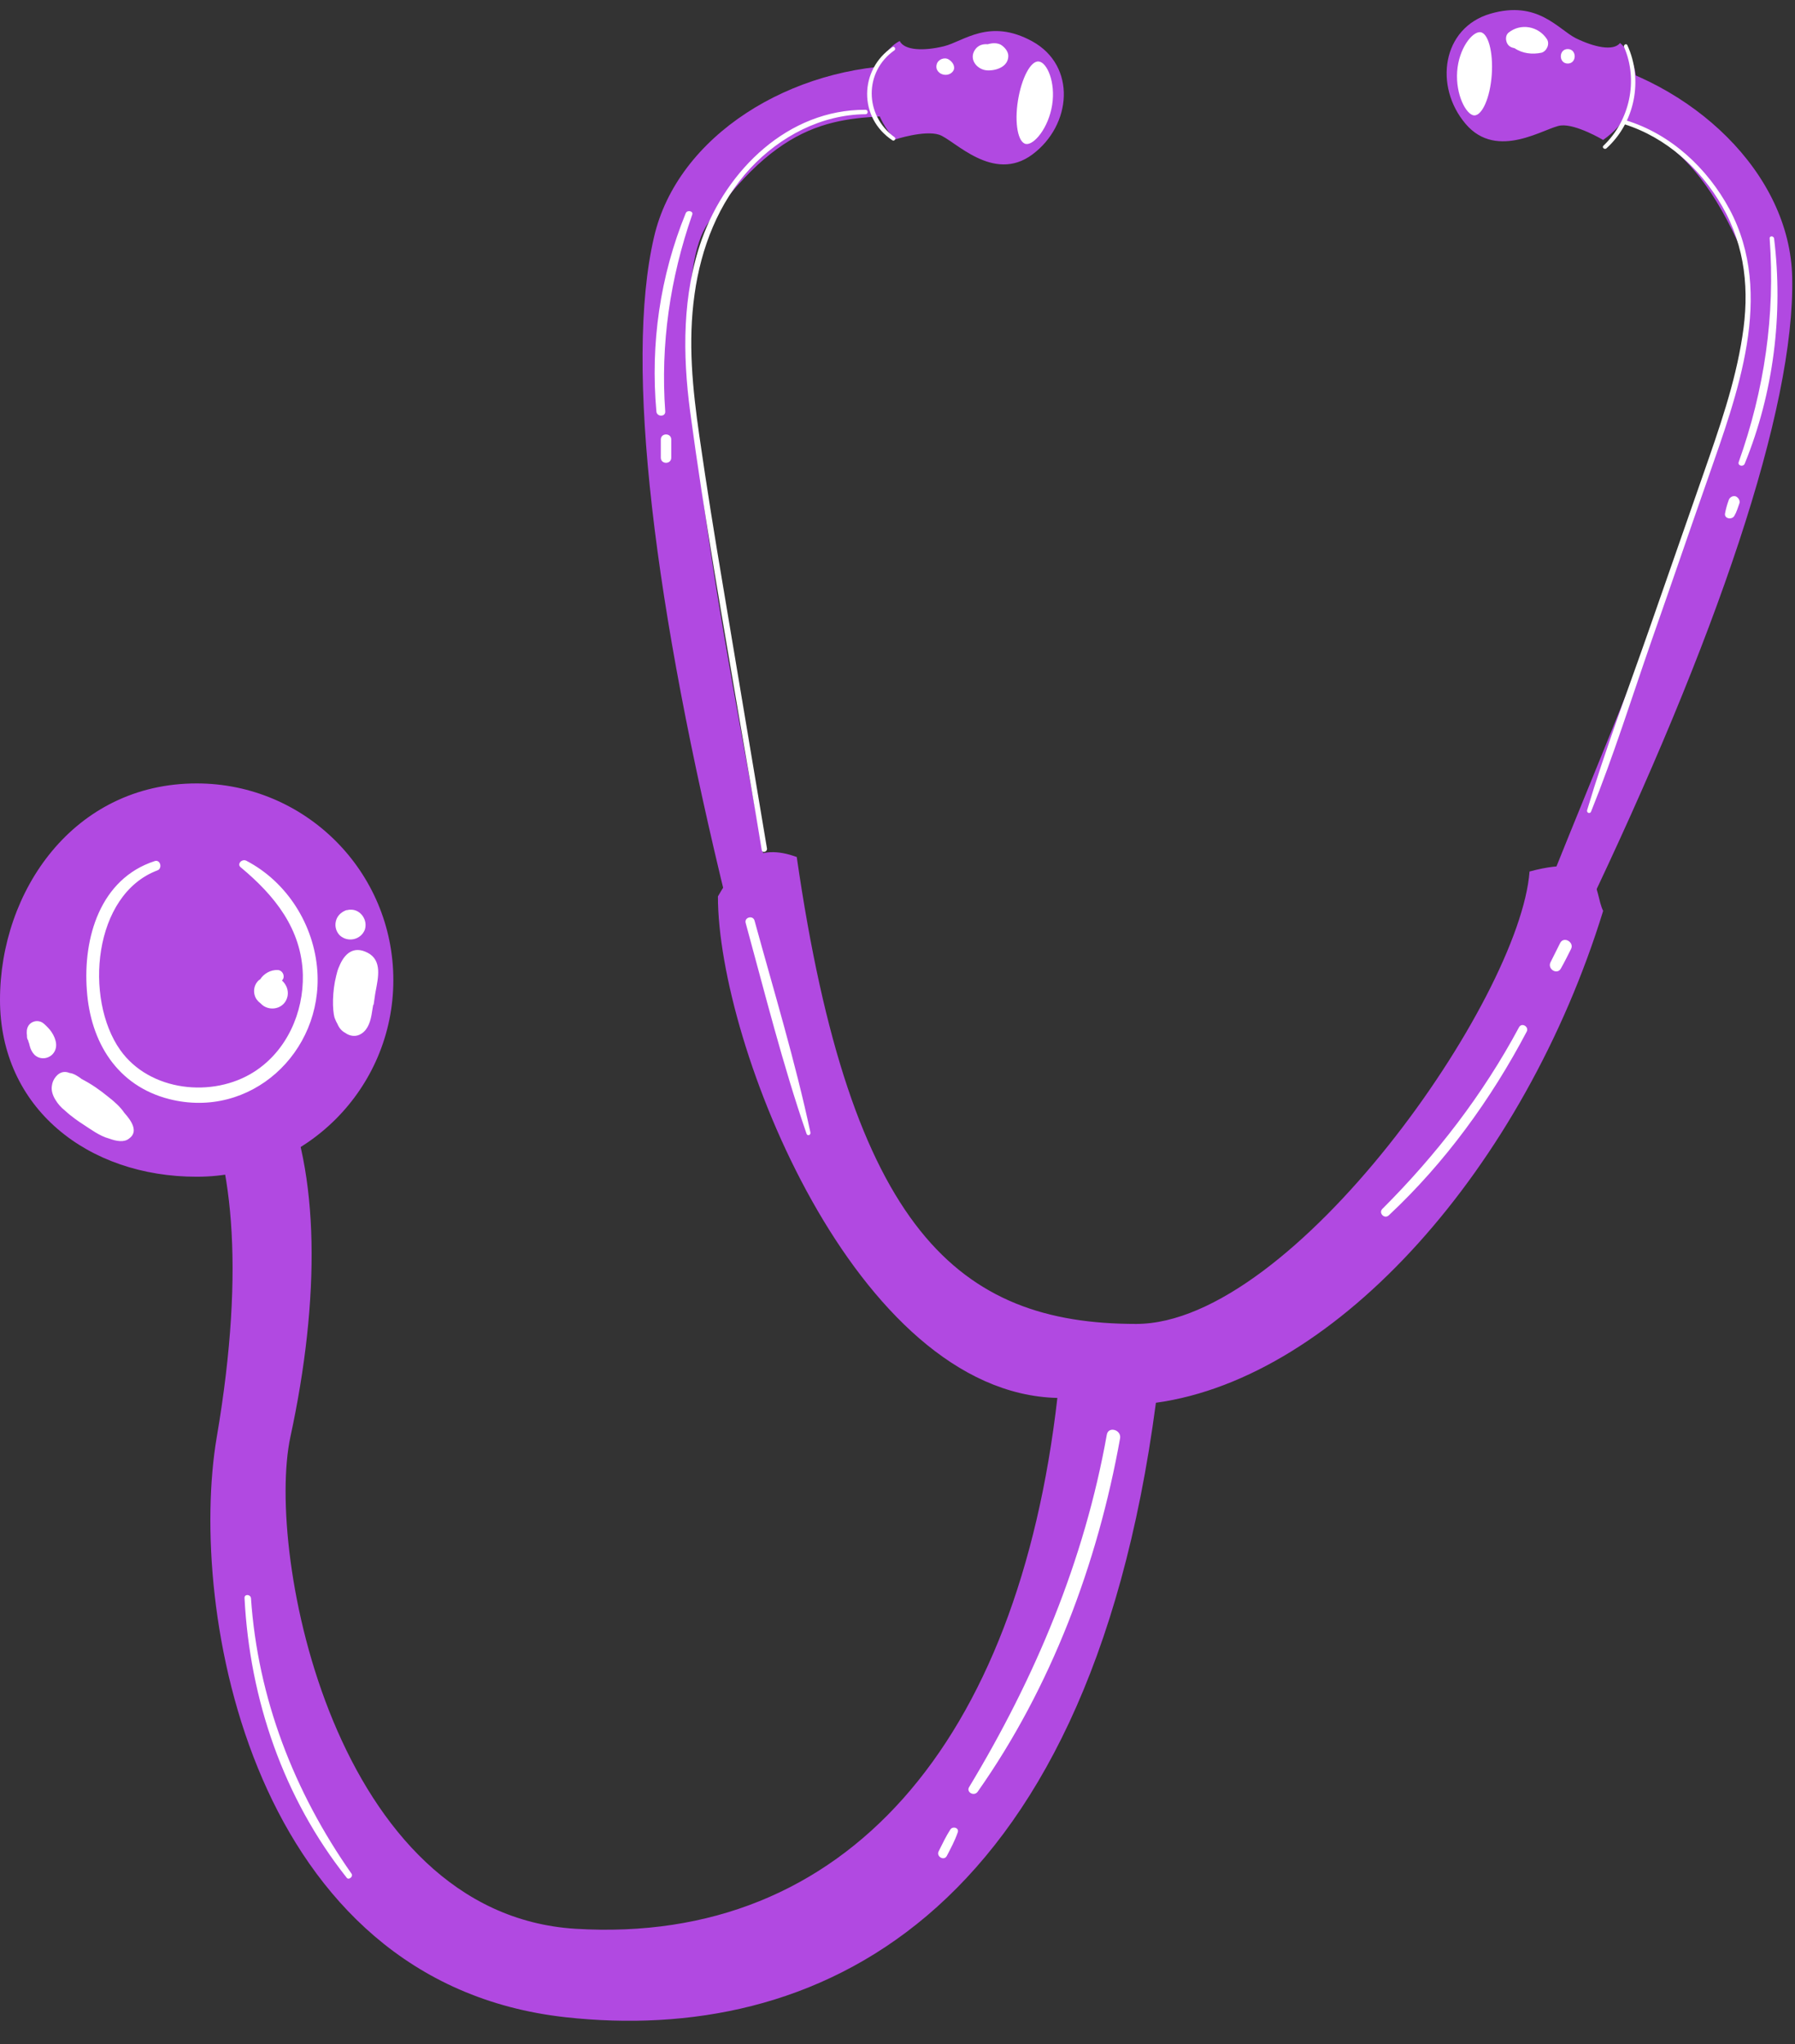
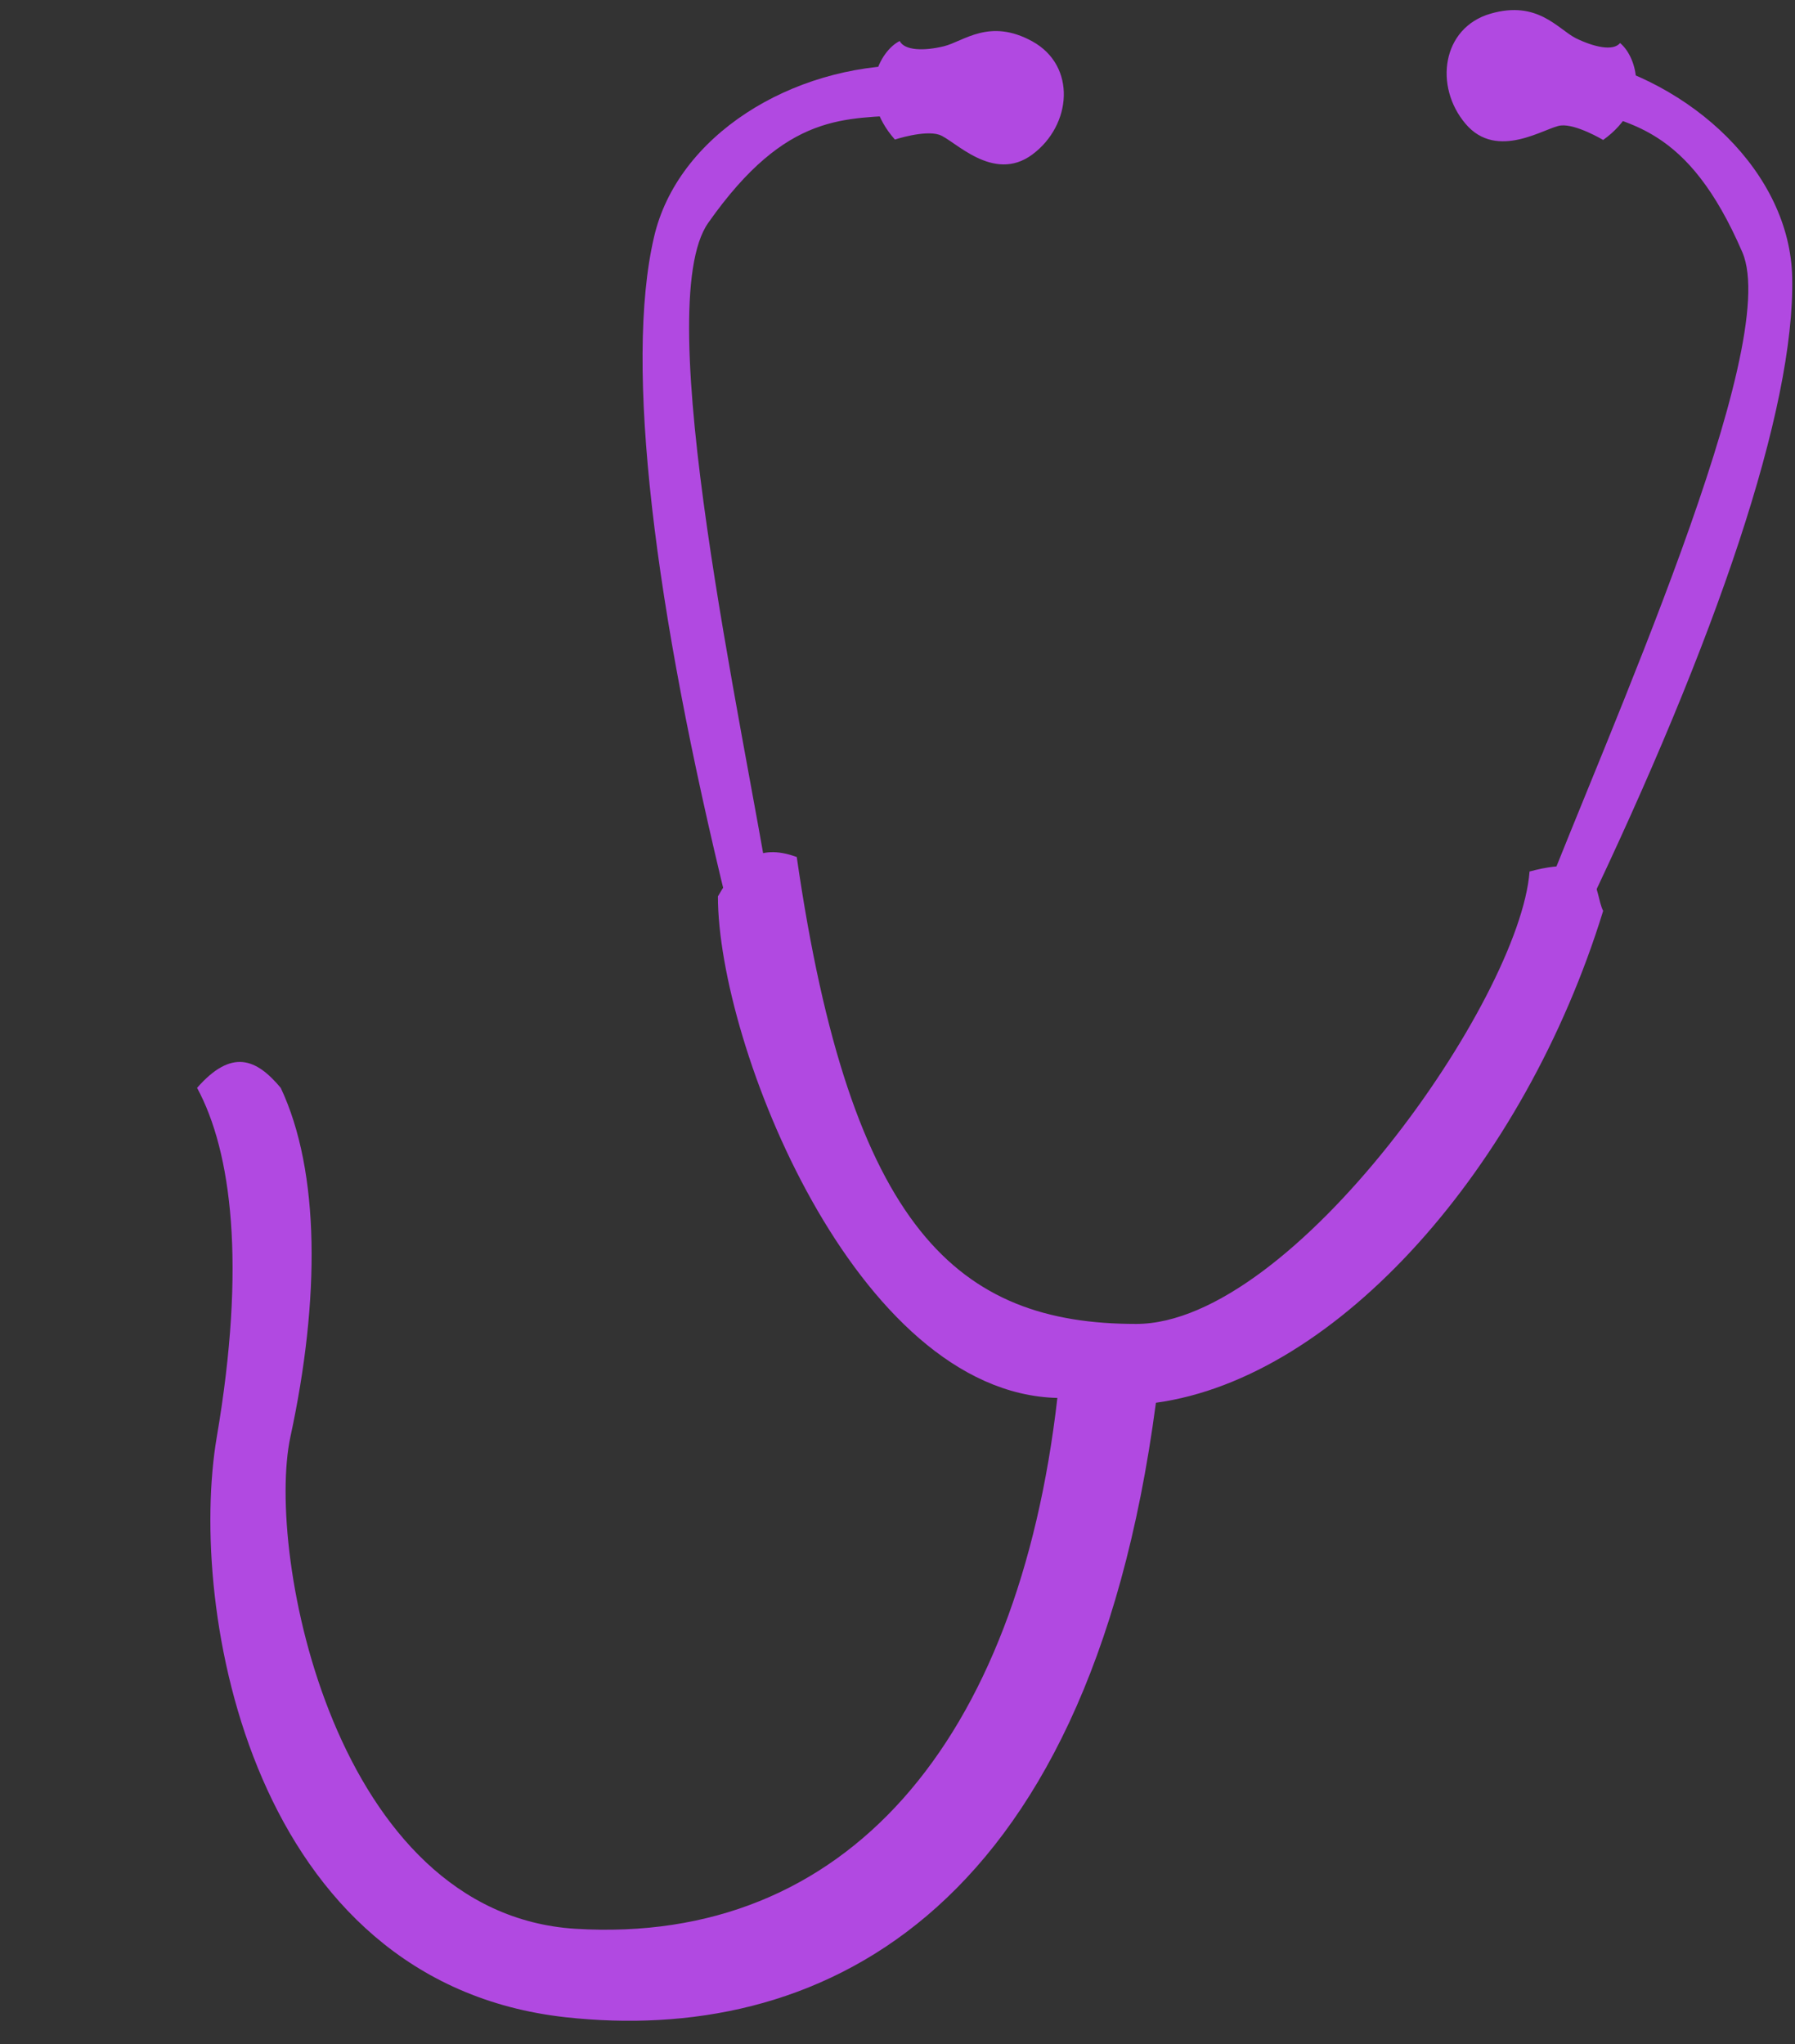
<svg xmlns="http://www.w3.org/2000/svg" xmlns:xlink="http://www.w3.org/1999/xlink" fill="#ffffff" height="508.3" preserveAspectRatio="xMidYMid meet" version="1" viewBox="0.0 -2.5 446.3 508.3" width="446.3" zoomAndPan="magnify">
  <rect x="0.0" y="-2.5" width="446.3" height="508.3" fill="#333333" stroke="none" />
  <g id="change1_1">
    <path d="M180.9,222.8c-18.3-74.6-25.7-134.5-18.3-166.3c5.8-25.3,34.2-42.8,63.6-42.8V26 c-15.9,1.2-30.4-1.1-50.1,26.9c-14.7,20.8,8.6,124.7,15.9,169.9H180.9z M393.7,225.5c33.2-69.3,52.6-126.4,51.9-159 c-0.5-25.9-24.8-48.9-53.5-54.9l-2.5,12c15.3,4.4,30,5.1,43.6,36.6c10.1,23.3-33.8,120.3-50.3,163.1L393.7,225.5z" fill="#b149e1" />
  </g>
  <linearGradient gradientUnits="userSpaceOnUse" id="a" x1="51.449" x2="409.303" xlink:actuate="onLoad" xlink:show="other" xlink:type="simple" y1="250" y2="250">
    <stop offset="0.159" stop-color="#b149e1" />
    <stop offset="0.629" stop-color="#b149e1" />
  </linearGradient>
  <path d="M178.5,220.4c4.9-8.6,9.8-13.4,19.6-9.8c13.4,92.9,40.3,116.1,84.4,116.1 c39.1,0,95.4-80.7,97.8-112.5c18.3-4.9,15.9,4.9,18.3,9.8c-19.6,63.6-66,116.1-111.2,122.3c-17.1,129.6-85.7,159.5-146.7,152.8 c-78.2-8.6-94.1-101.5-86.8-144.3s3.7-70.9-4.9-86.8c8.6-9.8,14.7-7.3,20.8,0c9.8,20.8,9.8,52.6,2.4,86.8 c-6.2,29.1,11,118.6,70.9,122.3c67.3,4.1,110-46.5,119.8-132C212.7,343.9,178.5,257.1,178.5,220.4z M223.7,7.7 c-4.9,2.4-11,13.4-1.2,24.5c0,0,7.3-2.4,11-1.2c3.7,1.2,13.4,12.2,23.2,4.9c9.8-7.3,11-22,0-28.1c-10.7-5.9-17.1,0-22,1.2 S224.9,10.1,223.7,7.7z M391.8,7c-4.5-2.3-9.5-9.5-21.2-6.1c-12.1,3.5-14.1,18.1-6.2,27.4s19.9,0.8,23.7,0.4 c3.8-0.4,10.5,3.6,10.5,3.6c12-8.6,8.5-20.6,4.2-24.1C401.1,10.3,396.3,9.2,391.8,7z" fill="url(#a)" />
  <g id="change1_2">
-     <path d="M0,246.1c0-27,18.3-53.8,48.9-53.8c27,0,48.9,21.9,48.9,48.9s-21.9,48.9-48.9,48.9S0,273.1,0,246.1z" fill="#b149e1" />
-   </g>
+     </g>
  <g id="change2_1">
-     <path d="M275.2,354.2c0.4-2.1,3.6-1.2,3.3,0.9c-5.6,31.2-17.1,61.9-35.4,87.9c-0.9,1.3-3,0.1-2.1-1.2 C257.4,414.6,269.6,385.6,275.2,354.2L275.2,354.2z M387.9,232c-0.8,1.6-1.6,3.2-2.4,4.8c-0.8,1.7,1.7,3.2,2.6,1.5 c0.9-1.6,1.7-3.2,2.5-4.8C391.5,231.8,388.8,230.2,387.9,232L387.9,232z M377.7,252.9c-9,16.8-20.6,31.8-34,45.2 c-1,1,0.5,2.6,1.6,1.6c14-13.1,25.4-28.8,34.3-45.7C380.2,252.8,378.4,251.7,377.7,252.9L377.7,252.9z M18.8,275.4 c2.8,1.1,5.6,2.3,8.6,3.2c1.1,0.3,1.8-1.3,0.8-1.9c-2.8-1.5-5.8-2.6-8.7-3.8C17.9,272.2,17.2,274.7,18.8,275.4L18.8,275.4z M30.9,274.2c-1-1.5-2.5-2.8-3.9-3.9c-2.2-1.8-4.2-3.2-6.7-4.5c-0.9-0.7-2-1.4-3-1.5c-1.2-0.5-2.4-0.3-3.4,0.9 c-0.6,0.7-0.9,1.5-1,2.3c-0.2,1.1,0.2,2.4,0.9,3.5c0,0,0,0,0,0c0,0,0,0,0,0c0.6,1,1.4,1.9,2.3,2.6c1.6,1.5,3.5,2.8,4.6,3.5 c1.7,1.1,4.1,2.9,6.4,3.5c1.9,0.7,3.8,1,5,0C34.5,278.9,32.7,276.2,30.9,274.2z M11.9,253c-0.6-0.6-1.2-1.3-2-1.5 c-1-0.3-2.2,0.1-2.8,1c-0.5,0.8-0.5,1.6-0.4,2.5c0,0.4,0,0.8,0.3,1.2c0,0,0,0,0,0c0,0.1,0.1,0.3,0.1,0.4c0,0.1,0.1,0.2,0.1,0.2 c0.1,0.3,0.1,0.5,0.2,0.8c0.2,0.8,0.6,1.6,1.2,2.2c1.7,1.6,4.5,0.8,5.2-1.4C14.4,256.6,13.2,254.3,11.9,253z M92.9,247.3 c0.2-1.2,0.3-2.3,0.5-3.3c0.6-3.3,1.7-7.7-2-9.6c-3.5-1.8-5.8,0.2-7.1,3.5c-0.1,0.2-0.2,0.4-0.2,0.5c-0.2,0.4-0.3,1-0.5,1.7 c-1,3.9-1,8.5-0.4,10.5c0.2,0.5,0.4,1,0.7,1.5c0.4,1,1.1,1.8,1.9,2.2c1.2,0.9,2.8,1.1,4.1,0.2c1.7-1.1,2.3-3.3,2.6-5.4 c0.1-0.6,0.2-1.2,0.3-1.8C92.9,247.4,92.9,247.4,92.9,247.3z M87.3,223.7c-0.3,0-0.6,0-0.9,0.1c-0.2,0-0.3,0-0.5,0.1 c-1.2,0.5-2.1,1.4-2.4,2.7c-0.3,1.3,0.1,2.6,1,3.5c2,1.8,5.2,1.1,6.2-1.4C91.5,226.3,89.7,223.7,87.3,223.7z M70.1,241.3 c0.9-0.8,0.3-2.5-1-2.6c-1.8-0.1-3.5,0.9-4.4,2.3c-0.1,0.1-0.2,0.1-0.3,0.2c-1.4,1.2-1.6,3.3-0.6,4.8c0.3,0.4,0.6,0.7,1,1 c2,2.2,6,1.5,6.7-1.8C71.8,243.6,71.1,242.2,70.1,241.3z M384.6,7.2c-2.1-3.2-6.5-4-9.5-1.6c-1.1,0.9-0.7,2.9,0.4,3.5 c0.3,0.2,0.7,0.3,1.1,0.4c1.9,1.3,4.4,1.6,6.7,1.1C384.6,10.2,385.4,8.4,384.6,7.2z M389.8,9.7c-2.3,0-2.3,3.6,0,3.6 C392.1,13.3,392.1,9.7,389.8,9.7z M235.9,12.3c-1.1-0.7-2.7,0-3,1.2c-0.4,1.4,0.7,2.5,2,2.6c0.9,0.1,2-0.4,2.3-1.4 C237.4,13.7,236.7,12.8,235.9,12.3z M248.8,8.6c-1-0.5-2.2-0.4-3.2-0.1c-1.2-0.1-2.4,0.2-3.2,1.4c-1.6,2.4,0.6,5,3.1,5.1 c2.2,0.1,5.2-0.9,5.2-3.6C250.7,10.3,249.8,9.2,248.8,8.6z M170.5,50.5c-6.4,15.7-8.8,32.5-7.3,49.3c0.1,1.4,2.3,1.4,2.2,0 c-1.2-16.7,1.2-33.1,6.7-48.9C172.5,50,170.9,49.6,170.5,50.5z M164.3,106.8c0,1.5,0,3,0,4.5c0,1.7,2.6,1.7,2.6,0c0-1.5,0-3,0-4.5 C166.9,105.1,164.3,105.1,164.3,106.8z M441.1,56.8c-0.1-0.7-1.2-0.7-1.1,0c1.4,19.2-1.3,37.6-7.7,55.6c-0.3,0.9,1.1,1.3,1.5,0.4 C441,95.1,443.4,75.6,441.1,56.8z M431.5,120.9c-0.7-0.2-1.5,0.3-1.7,1c-0.4,1.1-0.7,2.2-0.9,3.3c-0.2,1.3,1.7,1.6,2.3,0.6 c0.6-1,0.9-2.1,1.3-3.2C432.7,121.9,432.1,121.1,431.5,120.9z M236.3,452.4c-1.1,1.7-2,3.6-2.9,5.4c-0.7,1.3,1.3,2.5,2,1.2 c1-1.9,2-3.8,2.7-5.8C238.6,452,236.9,451.5,236.3,452.4z M201.5,279.1c-3.8-17.8-9.1-35.2-13.9-52.7c-0.4-1.4-2.6-0.8-2.2,0.6 c4.8,17.5,9.2,35.2,15.1,52.3C200.7,280.1,201.6,279.8,201.5,279.1z M87.4,463.4c-14.3-20.4-23.3-43.6-25-68.5c-0.1-1-1.7-1.1-1.6,0 c1.3,25.2,9.7,49.7,25.4,69.5C86.7,465.1,87.9,464.1,87.4,463.4z" fill="#ffffff" />
-   </g>
+     </g>
  <g id="change3_1">
-     <path d="M261.6,23.6c-0.9,5.7-4.5,10-6.5,9.7c-2-0.3-2.9-5.2-2-10.8s3.2-10,5.2-9.7C260.3,13,262.5,17.9,261.6,23.6z M362.3,15.3 c-0.4,5.7,2.2,10.7,4.2,10.9c2,0.1,4-4.4,4.4-10.1c0.4-5.7-0.9-10.5-2.9-10.6S362.7,9.6,362.3,15.3z M38.5,211.6 c-13.6,4.4-17.9,19.1-16.9,32.2c0.9,12.8,7.5,23.7,20.5,27c20.2,5.1,38.2-11.6,36.8-31.9c-0.8-11.4-7.5-22.1-17.7-27.4 c-1.1-0.5-2.4,0.9-1.3,1.7c8.4,7,15.1,15.3,15.4,26.7c0.2,9.4-4,18.9-12.1,24.1c-10.3,6.6-26,4.9-33.3-5.4 c-9-12.7-6.8-38.7,9.3-44.7C40.4,213.4,39.9,211.2,38.5,211.6L38.5,211.6z M221.9,9.2c0.5-0.3,0.9,0.5,0.5,0.8 c-7.6,5.3-7.5,16.2,0,21.6c0.5,0.3,0,1.1-0.5,0.8C213.4,26.8,213.6,14.8,221.9,9.2L221.9,9.2z M215.2,24.8c0.7,0,0.7,1.1,0,1.1 c-11,0.1-21.2,5.5-28.6,13.4c-8,8.6-12.3,19.9-13.9,31.3c-1.7,12-0.5,23.6,1.2,35.4c1.8,12.5,3.8,25,5.9,37.4 c3.6,21.7,7.3,43.4,10.9,65.1c0.1,0.8-1.1,1.2-1.3,0.4c-1.7-10.4-3.5-20.8-5.3-31.1c-4.4-25.9-9-51.8-12.5-77.9 c-1.9-14.3-2-29.1,2.9-42.9C180.7,39.7,196,24.7,215.2,24.8L215.2,24.8z M403.8,9.2c-0.2-0.5,0.5-1,0.8-0.5c4,8.7,1.9,19.3-5.2,25.7 c-0.5,0.4-1.2-0.3-0.7-0.7C405.2,27.5,407.4,17.5,403.8,9.2L403.8,9.2z M403.9,28.4c-0.7-0.2-0.4-1.2,0.3-1 c11.2,3.4,20.3,11.9,25.8,22.1c11.4,21.3,1.9,46.1-5.4,67.1c-4.7,13.4-9.3,26.9-14,40.3c-4.9,14.1-9.4,28.5-15,42.4 c-0.2,0.6-1.1,0.4-1-0.3c4.5-15.1,10.2-30,15.4-44.9c4.5-12.9,9-25.8,13.5-38.7c3.9-11.2,7.9-22.5,9.7-34.2 c1.8-11.3,0.8-22.3-5-32.4C422.8,39.4,414.3,31.7,403.9,28.4L403.9,28.4z" fill="inherit" />
-   </g>
+     </g>
</svg>